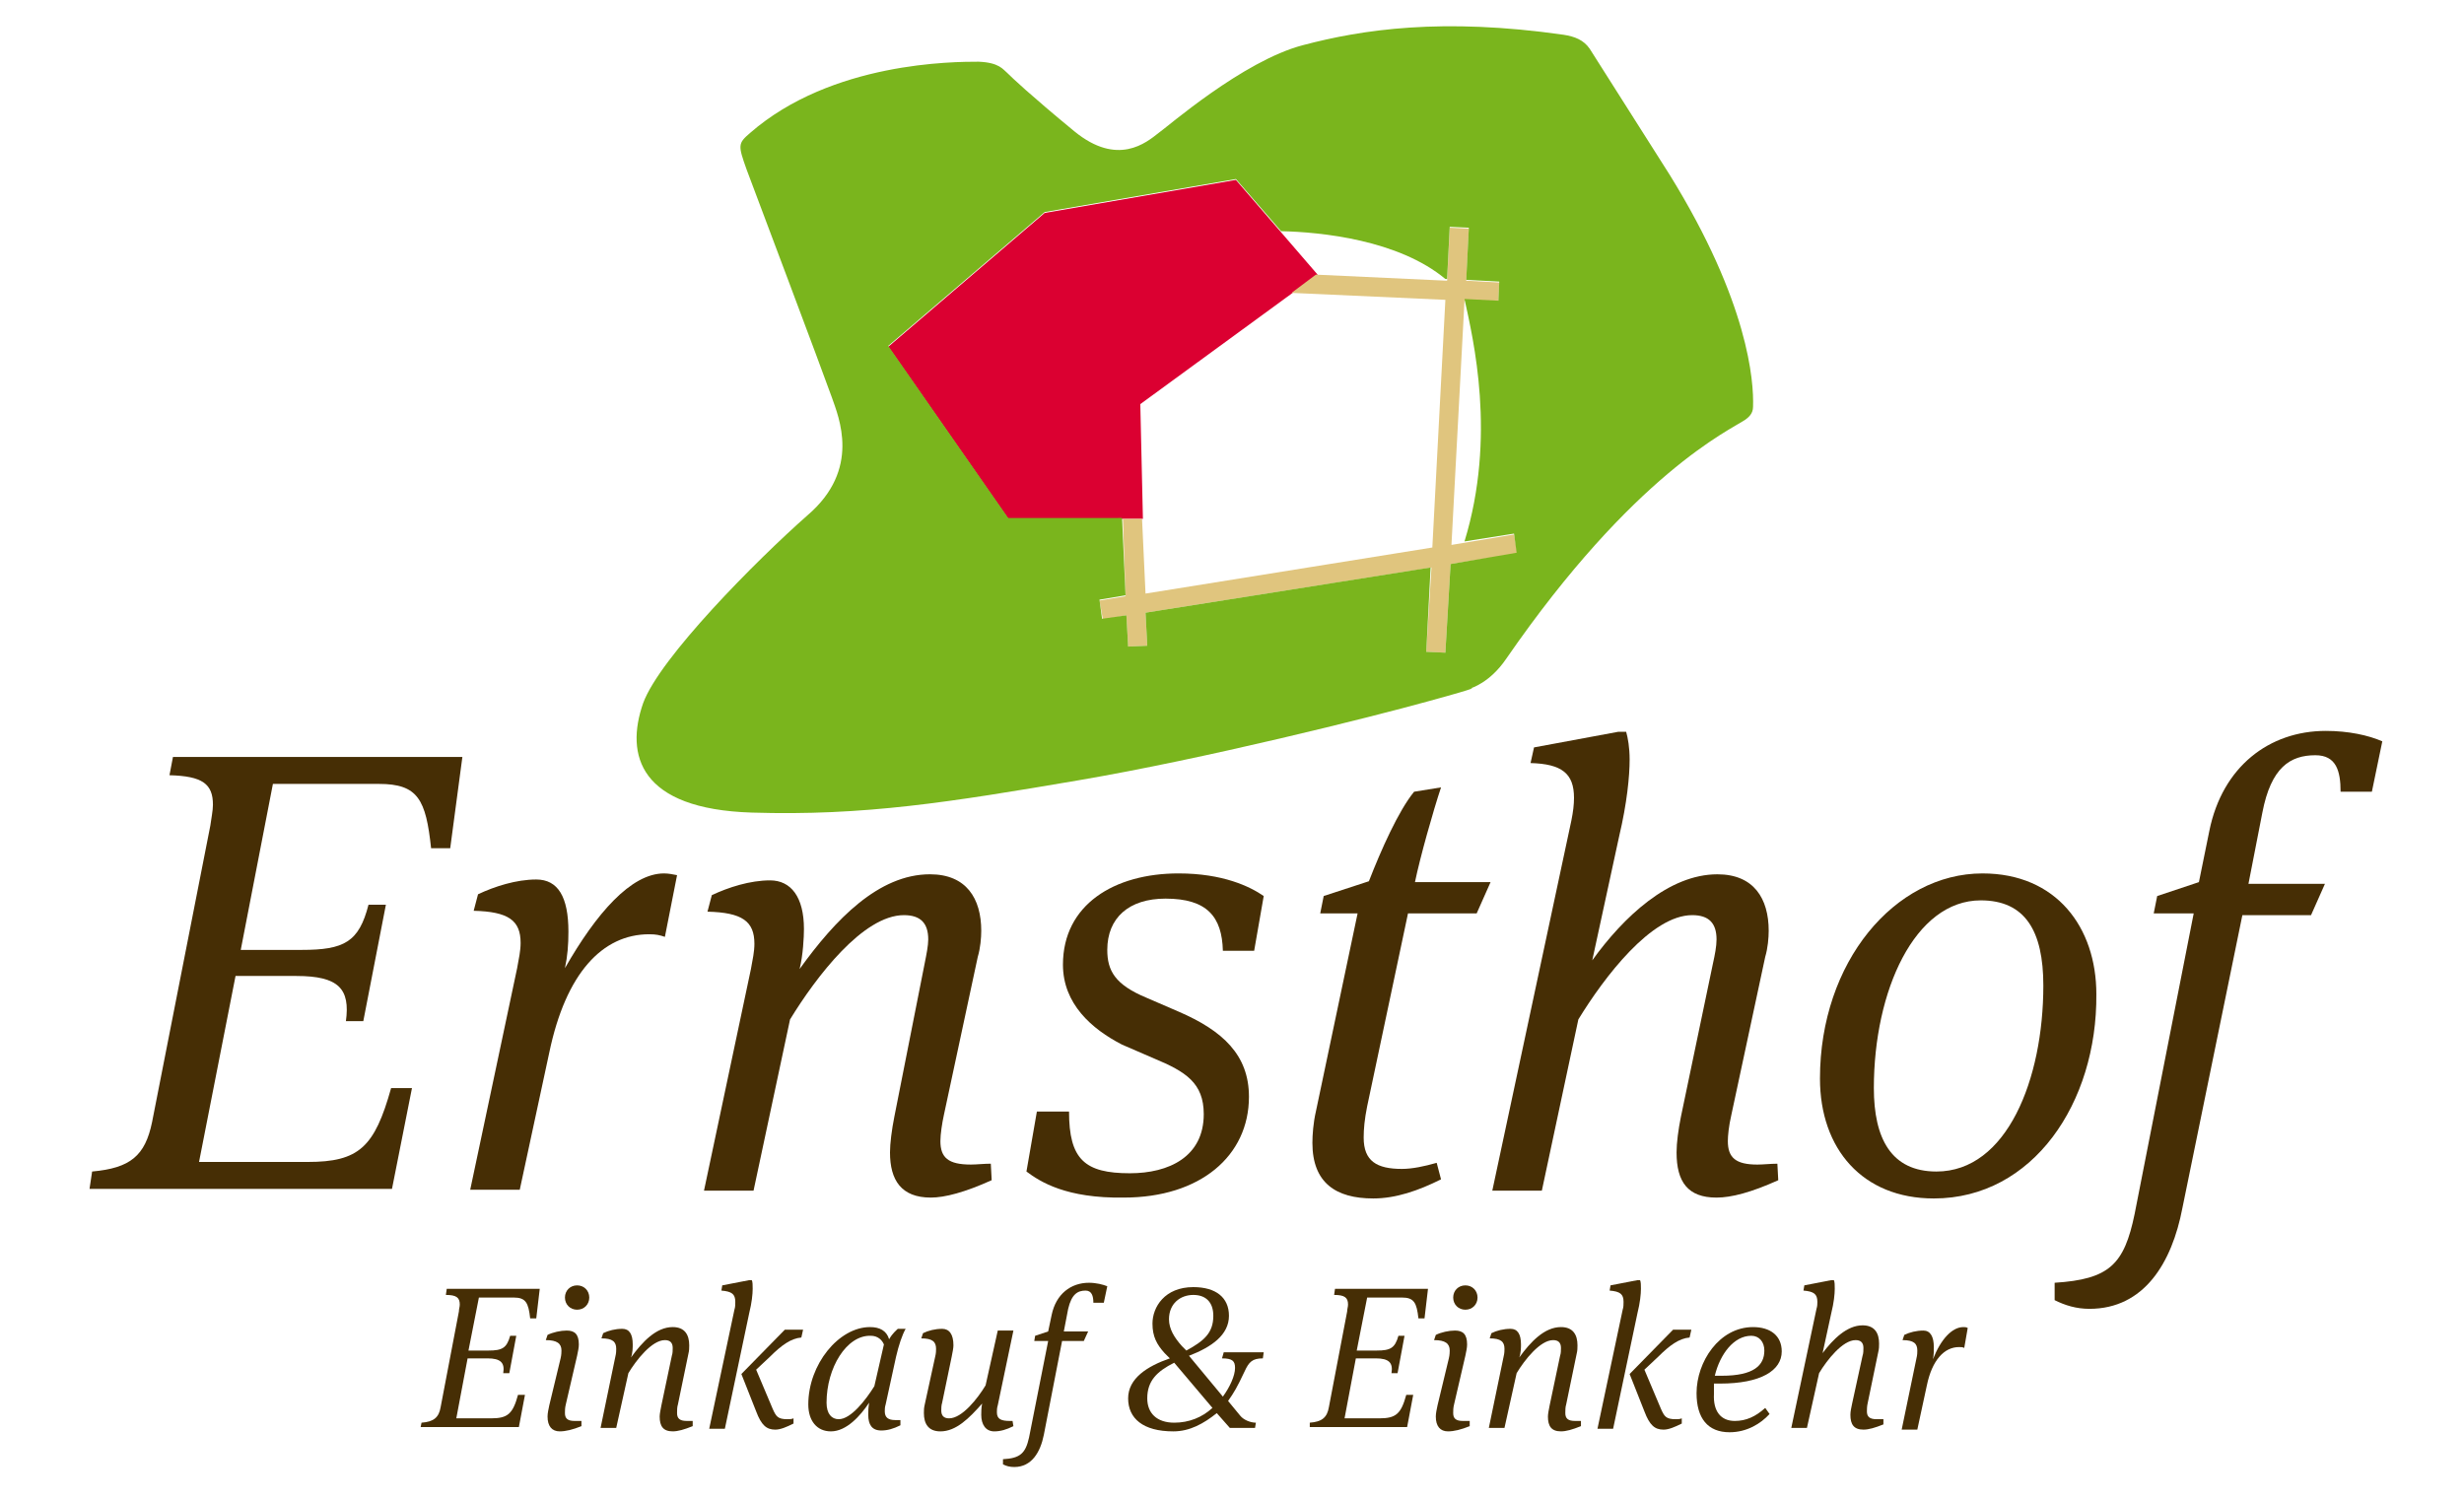
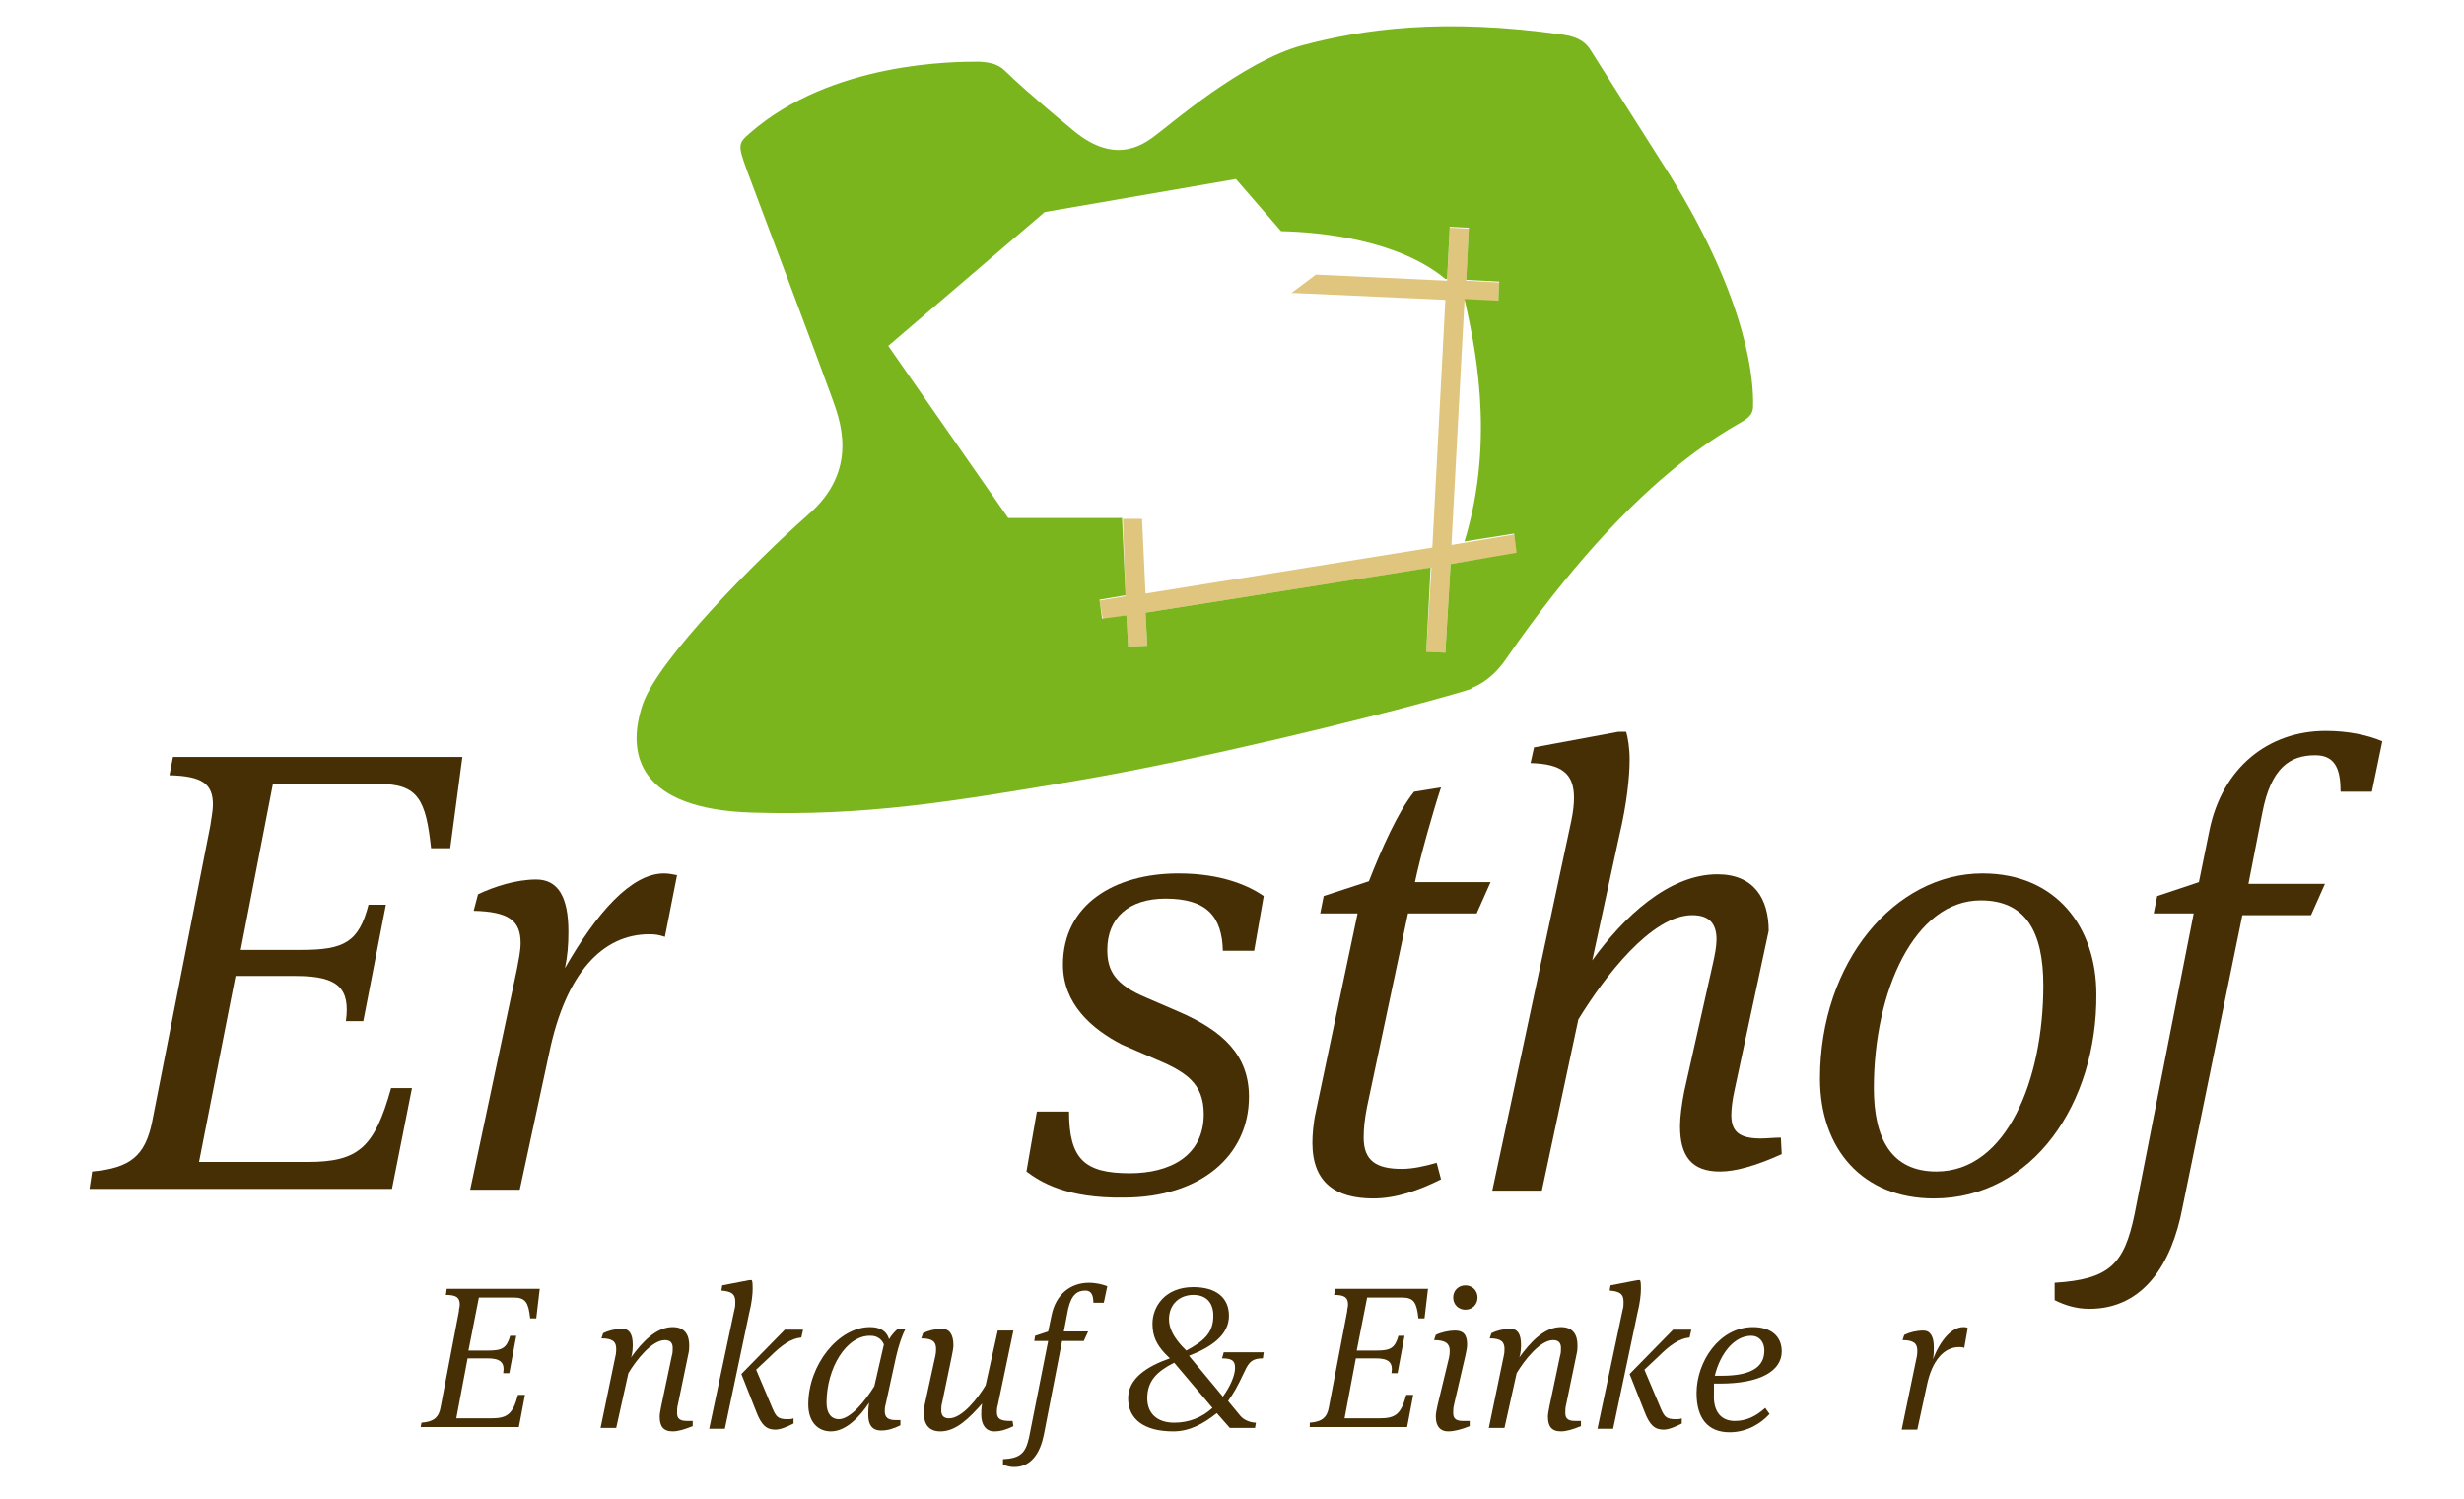
<svg xmlns="http://www.w3.org/2000/svg" version="1.1" id="Ebene_1" x="0px" y="0px" viewBox="0 0 283.5 172.5" enable-background="new 0 0 283.5 172.5" xml:space="preserve">
-   <polygon fill="#DB0031" points="102.2,39.9 120.2,24.5 142.2,20.7 151.6,31.6 131.2,46.5 131.5,59.7 116,59.7 " />
  <polygon fill="#E0C57E" points="174.2,61.5 167,62.7 168.5,34.6 172.4,34.7 172.5,32.5 168.7,32.3 169,26.3 166.8,26.2 166.5,32.3   151.4,31.6 148.6,33.7 166.3,34.5 164.8,63 131.8,68.3 131.4,59.7 129.2,59.7 129.5,68.6 126.5,69.1 126.9,71.3 129.6,70.8   129.8,74.4 132,74.3 131.8,70.5 164.7,65.3 164.1,75 166.3,75.1 166.9,64.9 174.6,63.7 " />
  <path fill="#7AB51D" d="M192.1,20.1l-9.2-14.5c-0.7-1-1.7-1.4-3-1.6c-14-2-23.2-0.6-30,1.2c-6.9,1.8-15.7,9.5-16.6,10.1  c-1.4,1.1-4.7,3.9-9.7-0.2c-5.1-4.2-7.2-6.2-7.7-6.7c-0.5-0.4-0.9-1.2-3.3-1.3c-2.8,0-16.9,0-26.3,8.2c-1.4,1.2-1.4,1.4-0.4,4.2  c0,0,9,23.9,9.8,26.2c0.8,2.3,3.4,8.3-2.8,13.6C87,64.5,75.9,75.7,74,80.9c-2.1,6-0.4,12.2,12.5,12.6c12.9,0.4,22.8-1.2,37.5-3.7  s33.8-7.3,40.3-9.1c6.6-1.8,4.9-1.5,4.9-1.5s2.2-0.6,4.1-3.4c14.7-21.3,25.7-26.3,27.5-27.5c0.4-0.3,0.9-0.7,0.9-1.5  C201.8,43.9,201.2,34.8,192.1,20.1z M166.9,64.9l-0.6,10.2l-2.2-0.1l0.5-9.7l-32.8,5.2l0.2,3.8l-2.2,0.1l-0.2-3.6l-2.8,0.4l-0.3-2.2  l3-0.5l-0.4-8.9H116l-13.8-19.8l18-15.4l22-3.8l5.2,6c4.6,0.1,13.5,1,18.9,5.5l0.2,0l0.3-6l2.2,0.1l-0.3,6l3.8,0.2l-0.1,2.2  l-3.9-0.2c1,4.6,3.7,15.8,0,27.9l5.7-0.9l0.3,2.2L166.9,64.9z" />
  <g>
    <path fill="#462E05" d="M10.6,134.8c4.4-0.4,6.1-1.8,6.9-5.7L24.2,95c0.1-0.8,0.3-1.7,0.3-2.4c0-2.4-1.2-3.3-5-3.4l0.4-2.1h33.3   l-1.4,10.5h-2.2c-0.6-5.6-1.5-7.4-6-7.4H31.4l-3.7,19.1h7c4.9,0,6.6-0.9,7.7-5.2h2l-2.6,13.4h-2c0.5-3.7-0.8-5.2-5.7-5.2h-7   l-4.2,21.4h12.5c5.9,0,7.7-1.7,9.6-8.5h2.4l-2.3,11.6H10.3L10.6,134.8z" />
    <path fill="#462E05" d="M76.4,100.5c0.5,0,1,0.1,1.5,0.2l-1.4,7.1c-0.6-0.2-1-0.3-1.8-0.3c-5.4,0-9.6,4.5-11.5,13.6l-3.4,15.8h-5.7   l5.4-25.5c0.2-1.1,0.4-2,0.4-2.9c0-2.6-1.4-3.6-5.4-3.7l0.5-1.9c1.9-0.9,4.4-1.7,6.7-1.7c2.5,0,3.7,2,3.7,6c0,1.5-0.1,2.8-0.4,4.2   C68.6,105.1,72.6,100.5,76.4,100.5z" />
-     <path fill="#462E05" d="M106.4,110.8c0.2-1,0.4-2,0.4-2.7c0-1.9-0.9-2.8-2.8-2.8c-4.7,0-10.1,7.1-13.1,12l-4.2,19.7H81l5.4-25.5   c0.2-1.1,0.4-2,0.4-2.9c0-2.6-1.4-3.6-5.4-3.7l0.5-1.9c1.9-0.9,4.4-1.7,6.7-1.7c2.4,0,3.9,1.9,3.9,5.6c0,0.9-0.1,3-0.5,4.6   c4.1-5.7,9.1-10.9,15-10.9c4.2,0,5.9,2.8,5.9,6.5c0,0.8-0.1,2-0.4,3l-3.9,18.2c-0.2,0.9-0.4,2.2-0.4,3c0,1.9,0.9,2.7,3.5,2.7   c0.7,0,1.5-0.1,2.3-0.1l0.1,1.9c-3.1,1.4-5.4,2-7,2c-3.4,0-4.7-2-4.7-5.2c0-1,0.2-2.6,0.5-4.1L106.4,110.8z" />
    <path fill="#462E05" d="M118.1,134.8l1.2-6.9h3.7c0,5.5,1.8,7.1,7,7.1c4.5,0,8.5-1.9,8.5-6.8c0-3.6-2.1-4.9-5.7-6.4l-3.7-1.6   c-3.5-1.8-6.8-4.7-6.8-9.2c0-6.9,5.9-10.5,13.3-10.5c5.1,0,8.2,1.5,9.8,2.6l-1.1,6.3h-3.6c-0.1-3.9-1.8-6-6.6-6   c-4.2,0-6.7,2.2-6.7,5.9c0,2.4,0.9,4,4.5,5.5l3.7,1.6c5.1,2.2,8.1,5,8.1,9.8c0,6.8-5.6,11.6-14.4,11.6   C122.7,137.9,119.7,136,118.1,134.8z" />
    <path fill="#462E05" d="M169.9,105.1h-7.9l-4.7,22.2c-0.3,1.5-0.4,2.6-0.4,3.6c0,2.7,1.5,3.6,4.4,3.6c1.2,0,2.6-0.3,4-0.7l0.5,1.9   c-2.6,1.3-5.2,2.2-7.8,2.2c-4.3,0-7-1.8-7-6.4c0-0.9,0.1-2.3,0.4-3.6l4.8-22.8h-4.3l0.4-2l5.2-1.7c1.4-3.6,3.4-8.1,5.2-10.3   l3.1-0.5c-0.9,2.7-2.4,8-3,10.9h8.7L169.9,105.1z" />
-     <path fill="#462E05" d="M197.1,110.8c0.2-0.9,0.4-1.9,0.4-2.7c0-1.9-0.9-2.8-2.8-2.8c-4.7,0-10.1,7.1-13.1,12l-4.2,19.7h-5.7   l9.1-42.6c0.2-1,0.3-1.8,0.3-2.6c0-2.8-1.4-3.9-5-4l0.4-1.8l9.7-1.8h0.9c0.2,0.7,0.4,1.8,0.4,3.2c0,1.9-0.3,5-1.2,8.8l-3.1,14.3   c3.6-5,8.8-9.9,14.4-9.9c4.2,0,5.9,2.8,5.9,6.5c0,0.8-0.1,2-0.4,3l-3.9,18.2c-0.3,1.3-0.4,2.4-0.4,3c0,1.9,0.9,2.7,3.4,2.7   c0.7,0,1.5-0.1,2.3-0.1l0.1,1.9c-3.1,1.4-5.4,2-7.1,2c-3.3,0-4.6-1.8-4.6-5.2c0-1.1,0.2-2.6,0.5-4.1L197.1,110.8z" />
+     <path fill="#462E05" d="M197.1,110.8c0.2-0.9,0.4-1.9,0.4-2.7c0-1.9-0.9-2.8-2.8-2.8c-4.7,0-10.1,7.1-13.1,12l-4.2,19.7h-5.7   l9.1-42.6c0.2-1,0.3-1.8,0.3-2.6c0-2.8-1.4-3.9-5-4l0.4-1.8l9.7-1.8h0.9c0.2,0.7,0.4,1.8,0.4,3.2c0,1.9-0.3,5-1.2,8.8l-3.1,14.3   c3.6-5,8.8-9.9,14.4-9.9c4.2,0,5.9,2.8,5.9,6.5l-3.9,18.2c-0.3,1.3-0.4,2.4-0.4,3c0,1.9,0.9,2.7,3.4,2.7   c0.7,0,1.5-0.1,2.3-0.1l0.1,1.9c-3.1,1.4-5.4,2-7.1,2c-3.3,0-4.6-1.8-4.6-5.2c0-1.1,0.2-2.6,0.5-4.1L197.1,110.8z" />
    <path fill="#462E05" d="M222.5,137.9c-8.2,0-13.1-5.7-13.1-13.8c0-13.4,8.6-23.6,18.7-23.6c8.5,0,13.1,6.2,13.1,13.9   C241.3,126.9,233.9,137.9,222.5,137.9z M227.9,103.6c-7.6,0-12.3,10.4-12.3,21.6c0,5.8,2,9.6,7.2,9.6c8.1,0,12.3-10.6,12.3-21.4   C235.1,107.1,233,103.6,227.9,103.6z" />
    <path fill="#462E05" d="M251.1,139c-1.2,6.3-4.4,11.6-10.7,11.6c-1.5,0-2.8-0.4-4-1v-2c6.3-0.4,8-2.1,9.2-7.9l6.8-34.6h-4.6l0.4-2   l4.8-1.6l1.2-5.9c1.5-7.4,6.9-11.5,13.4-11.5c2.6,0,4.9,0.5,6.5,1.2l-1.2,5.8h-3.6c0-2.4-0.5-4.2-2.9-4.2c-2.9,0-5.1,1.4-6.1,6.6   l-1.6,8.2h8.8l-1.6,3.6h-7.9L251.1,139z" />
  </g>
  <g>
    <path fill="#462E05" d="M48.5,163.7c1.4-0.1,2-0.6,2.2-1.8l2.1-11c0-0.3,0.1-0.5,0.1-0.8c0-0.8-0.4-1.1-1.6-1.1l0.1-0.7h10.7   l-0.4,3.4h-0.7c-0.2-1.8-0.5-2.4-1.9-2.4h-4l-1.2,6.1h2.3c1.6,0,2.1-0.3,2.5-1.7h0.7l-0.8,4.3h-0.7c0.2-1.2-0.3-1.7-1.8-1.7h-2.3   l-1.3,6.9h4c1.9,0,2.5-0.5,3.1-2.7h0.8l-0.7,3.7H48.4L48.5,163.7z" />
-     <path fill="#462E05" d="M65.1,161.6c-0.1,0.4-0.1,0.7-0.1,1c0,0.6,0.3,0.9,1.1,0.9c0.2,0,0.5,0,0.8,0l0,0.6c-1,0.4-1.8,0.6-2.5,0.6   c-0.9,0-1.4-0.6-1.4-1.7c0-0.4,0.1-0.8,0.2-1.3l1.3-5.4c0.1-0.4,0.1-0.8,0.1-0.9c0-0.8-0.5-1.2-1.8-1.2l0.2-0.6   c0.6-0.3,1.5-0.5,2.2-0.5c0.9,0,1.4,0.4,1.4,1.6c0,0.4-0.1,0.8-0.2,1.3L65.1,161.6z M66.4,150.7c-0.8,0-1.4-0.6-1.4-1.4   s0.6-1.4,1.4-1.4s1.4,0.6,1.4,1.4S67.2,150.7,66.4,150.7z" />
    <path fill="#462E05" d="M77.3,156c0.1-0.3,0.1-0.6,0.1-0.9c0-0.6-0.3-0.9-0.9-0.9c-1.5,0-3.3,2.3-4.2,3.8l-1.4,6.3h-1.8l1.7-8.2   c0.1-0.4,0.1-0.7,0.1-0.9c0-0.8-0.4-1.2-1.7-1.2l0.2-0.6c0.6-0.3,1.4-0.5,2.2-0.5c0.8,0,1.2,0.6,1.2,1.8c0,0.3,0,1-0.2,1.5   c1.3-1.8,2.9-3.5,4.8-3.5c1.4,0,1.9,0.9,1.9,2.1c0,0.3,0,0.6-0.1,1l-1.2,5.8c-0.1,0.3-0.1,0.7-0.1,1c0,0.6,0.3,0.9,1.1,0.9   c0.2,0,0.5,0,0.7,0l0,0.6c-1,0.4-1.7,0.6-2.3,0.6c-1.1,0-1.5-0.6-1.5-1.7c0-0.3,0.1-0.8,0.2-1.3L77.3,156z" />
    <path fill="#462E05" d="M83.4,164.4h-1.8l2.9-13.7c0.1-0.3,0.1-0.6,0.1-0.9c0-0.9-0.4-1.2-1.6-1.3l0.1-0.6l3.1-0.6h0.3   c0.1,0.2,0.1,0.6,0.1,1c0,0.6-0.1,1.6-0.4,2.8L83.4,164.4z M85.3,158.1l5-5.1h2.1l-0.2,0.9c-1.2,0.1-2.3,0.9-3.6,2.2l-1.6,1.5   l1.9,4.5c0.4,0.9,0.6,1.2,1.7,1.2c0.2,0,0.5,0,0.7-0.1l0,0.6c-0.8,0.4-1.5,0.7-2.1,0.7c-1,0-1.6-0.5-2.2-2.1L85.3,158.1z" />
    <path fill="#462E05" d="M102.3,154.1c0.4-0.7,0.8-1,1-1.2h0.9c-0.4,0.7-0.8,1.9-1.1,3.2l-1.2,5.5c-0.1,0.3-0.1,0.6-0.1,0.8   c0,0.7,0.4,1,1.2,1c0.1,0,0.4,0,0.6,0l0,0.6c-0.8,0.4-1.5,0.6-2.2,0.6c-1.1,0-1.5-0.7-1.5-1.8c0-0.4,0-0.8,0.1-1.4   c-1,1.5-2.6,3.3-4.4,3.3c-1.6,0-2.6-1.2-2.6-3.1c0-4.6,3.5-8.9,7.1-8.9C101.2,152.7,102,153.1,102.3,154.1z M95.1,161.4   c0,1.3,0.6,1.9,1.4,1.9c1.4,0,3.1-2.2,4.1-3.8l1.1-4.8c-0.2-0.5-0.7-1-1.5-1C97.4,153.6,95.1,157.4,95.1,161.4z" />
    <path fill="#462E05" d="M108.2,164.7c-1.4,0-1.9-0.9-1.9-2.1c0-0.3,0-0.6,0.1-1l1.2-5.5c0.1-0.4,0.1-0.7,0.1-0.9   c0-0.8-0.4-1.2-1.7-1.2l0.2-0.6c0.6-0.3,1.4-0.5,2.2-0.5c0.8,0,1.3,0.6,1.3,1.9c0,0.3-0.1,0.8-0.2,1.3l-1.1,5.3   c-0.1,0.3-0.1,0.7-0.1,0.9c0,0.6,0.3,0.9,0.9,0.9c1.5,0,3.3-2.3,4.2-3.8l1.4-6.3h1.8l-1.8,8.6c-0.1,0.3-0.1,0.6-0.1,0.8   c0,0.8,0.5,1,1.5,1c0,0,0.2,0,0.3,0l0.1,0.6c-0.8,0.4-1.5,0.6-2.2,0.6c-1,0-1.5-0.8-1.5-1.9c0-0.3,0-0.8,0.1-1.3   C111.5,163.2,110,164.7,108.2,164.7z" />
    <path fill="#462E05" d="M120.1,165.1c-0.4,2-1.4,3.7-3.4,3.7c-0.5,0-0.9-0.1-1.3-0.3v-0.6c2-0.1,2.6-0.7,3-2.5l2.2-11.1H119   l0.1-0.6l1.5-0.5l0.4-1.9c0.5-2.4,2.2-3.7,4.3-3.7c0.8,0,1.6,0.2,2.1,0.4l-0.4,1.9h-1.2c0-0.8-0.2-1.4-0.9-1.4   c-0.9,0-1.6,0.4-2,2.1l-0.5,2.6h2.8l-0.5,1.1h-2.5L120.1,165.1z" />
    <path fill="#462E05" d="M141.3,161.2l1.4,1.7c0.4,0.5,1.2,0.8,1.8,0.8l-0.1,0.6h-2.9l-1.5-1.7c-1.5,1.2-3.1,2.1-5,2.1   c-3.5,0-5.2-1.5-5.2-3.8c0-2.3,2.2-3.7,4.8-4.6l-0.6-0.6c-0.9-1-1.4-1.9-1.4-3.4c0-1.9,1.4-4.2,4.7-4.2c2.6,0,4.1,1.2,4.1,3.3   c0,2.2-2,3.6-4.6,4.6l3.9,4.7c0.8-1.1,1.4-2.4,1.4-3.3c0-0.8-0.3-1.1-1.5-1.1l0.2-0.7h4.6l-0.1,0.7c-1.2,0-1.6,0.4-2.1,1.5   C142.3,159.7,142,160.2,141.3,161.2z M139.5,162l-4.4-5.2c-2,1-3.1,2.1-3.1,4.1c0,1.7,1.1,2.8,3.1,2.8   C136.8,163.7,138.3,163.1,139.5,162z M136.5,155.4c2-1.1,3.1-2,3.1-4c0-1.6-0.9-2.4-2.3-2.4c-1.5,0-2.8,1-2.8,2.8   c0,1.1,0.6,2.1,1.5,3.1L136.5,155.4z" />
    <path fill="#462E05" d="M150.7,163.7c1.4-0.1,2-0.6,2.2-1.8l2.1-11c0-0.3,0.1-0.5,0.1-0.8c0-0.8-0.4-1.1-1.6-1.1l0.1-0.7h10.7   l-0.4,3.4h-0.7c-0.2-1.8-0.5-2.4-1.9-2.4h-4l-1.2,6.1h2.3c1.6,0,2.1-0.3,2.5-1.7h0.7l-0.8,4.3h-0.7c0.2-1.2-0.3-1.7-1.8-1.7H156   l-1.3,6.9h4c1.9,0,2.5-0.5,3.1-2.7h0.8l-0.7,3.7h-11.2L150.7,163.7z" />
    <path fill="#462E05" d="M167.3,161.6c-0.1,0.4-0.1,0.7-0.1,1c0,0.6,0.3,0.9,1.1,0.9c0.2,0,0.5,0,0.8,0l0,0.6   c-1,0.4-1.8,0.6-2.5,0.6c-0.9,0-1.4-0.6-1.4-1.7c0-0.4,0.1-0.8,0.2-1.3l1.3-5.4c0.1-0.4,0.1-0.8,0.1-0.9c0-0.8-0.5-1.2-1.8-1.2   l0.2-0.6c0.6-0.3,1.5-0.5,2.2-0.5c0.9,0,1.4,0.4,1.4,1.6c0,0.4-0.1,0.8-0.2,1.3L167.3,161.6z M168.6,150.7c-0.8,0-1.4-0.6-1.4-1.4   s0.6-1.4,1.4-1.4s1.4,0.6,1.4,1.4S169.4,150.7,168.6,150.7z" />
    <path fill="#462E05" d="M179.5,156c0.1-0.3,0.1-0.6,0.1-0.9c0-0.6-0.3-0.9-0.9-0.9c-1.5,0-3.3,2.3-4.2,3.8l-1.4,6.3h-1.8l1.7-8.2   c0.1-0.4,0.1-0.7,0.1-0.9c0-0.8-0.4-1.2-1.7-1.2l0.2-0.6c0.6-0.3,1.4-0.5,2.2-0.5c0.8,0,1.2,0.6,1.2,1.8c0,0.3,0,1-0.2,1.5   c1.3-1.8,2.9-3.5,4.8-3.5c1.4,0,1.9,0.9,1.9,2.1c0,0.3,0,0.6-0.1,1l-1.2,5.8c-0.1,0.3-0.1,0.7-0.1,1c0,0.6,0.3,0.9,1.1,0.9   c0.2,0,0.5,0,0.7,0l0,0.6c-1,0.4-1.7,0.6-2.3,0.6c-1.1,0-1.5-0.6-1.5-1.7c0-0.3,0.1-0.8,0.2-1.3L179.5,156z" />
    <path fill="#462E05" d="M185.6,164.4h-1.8l2.9-13.7c0.1-0.3,0.1-0.6,0.1-0.9c0-0.9-0.4-1.2-1.6-1.3l0.1-0.6l3.1-0.6h0.3   c0.1,0.2,0.1,0.6,0.1,1c0,0.6-0.1,1.6-0.4,2.8L185.6,164.4z M187.5,158.1l5-5.1h2.1l-0.2,0.9c-1.2,0.1-2.3,0.9-3.6,2.2l-1.6,1.5   l1.9,4.5c0.4,0.9,0.6,1.2,1.7,1.2c0.2,0,0.5,0,0.7-0.1l0,0.6c-0.8,0.4-1.5,0.7-2.1,0.7c-1,0-1.6-0.5-2.2-2.1L187.5,158.1z" />
    <path fill="#462E05" d="M199.6,163.5c1.3,0,2.4-0.5,3.5-1.5l0.5,0.7c-1,1.1-2.6,2.1-4.6,2.1c-2.5,0-3.8-1.6-3.8-4.5   c0-3.6,2.6-7.6,6.5-7.6c2,0,3.3,1,3.3,2.8c0,2.2-2.4,3.7-7.1,3.7h-0.7c0,0.4,0,0.8,0,1.2C197.1,162.4,198,163.5,199.6,163.5z    M201.5,153.7c-2,0-3.6,2.1-4.2,4.6h0.8c3.7,0,4.9-1.2,4.9-2.9C203,154.4,202.4,153.7,201.5,153.7z" />
-     <path fill="#462E05" d="M214.3,156c0.1-0.3,0.1-0.6,0.1-0.9c0-0.6-0.3-0.9-0.9-0.9c-1.5,0-3.3,2.3-4.2,3.8l-1.4,6.3h-1.8l2.9-13.7   c0.1-0.3,0.1-0.6,0.1-0.8c0-0.9-0.4-1.2-1.6-1.3l0.1-0.6l3.1-0.6h0.3c0.1,0.2,0.1,0.6,0.1,1c0,0.6-0.1,1.6-0.4,2.8l-1,4.6   c1.2-1.6,2.8-3.2,4.6-3.2c1.4,0,1.9,0.9,1.9,2.1c0,0.3,0,0.6-0.1,1l-1.2,5.8c-0.1,0.4-0.1,0.8-0.1,1c0,0.6,0.3,0.9,1.1,0.9   c0.2,0,0.5,0,0.8,0l0,0.6c-1,0.4-1.7,0.6-2.3,0.6c-1.1,0-1.5-0.6-1.5-1.7c0-0.4,0.1-0.8,0.2-1.3L214.3,156z" />
    <path fill="#462E05" d="M225.9,152.7c0.2,0,0.3,0,0.5,0.1l-0.4,2.3c-0.2-0.1-0.3-0.1-0.6-0.1c-1.7,0-3.1,1.5-3.7,4.4l-1.1,5.1h-1.8   l1.7-8.2c0.1-0.4,0.1-0.7,0.1-0.9c0-0.8-0.4-1.2-1.7-1.2l0.2-0.6c0.6-0.3,1.4-0.5,2.2-0.5c0.8,0,1.2,0.7,1.2,1.9   c0,0.5,0,0.9-0.1,1.4C223.3,154.1,224.6,152.7,225.9,152.7z" />
  </g>
</svg>